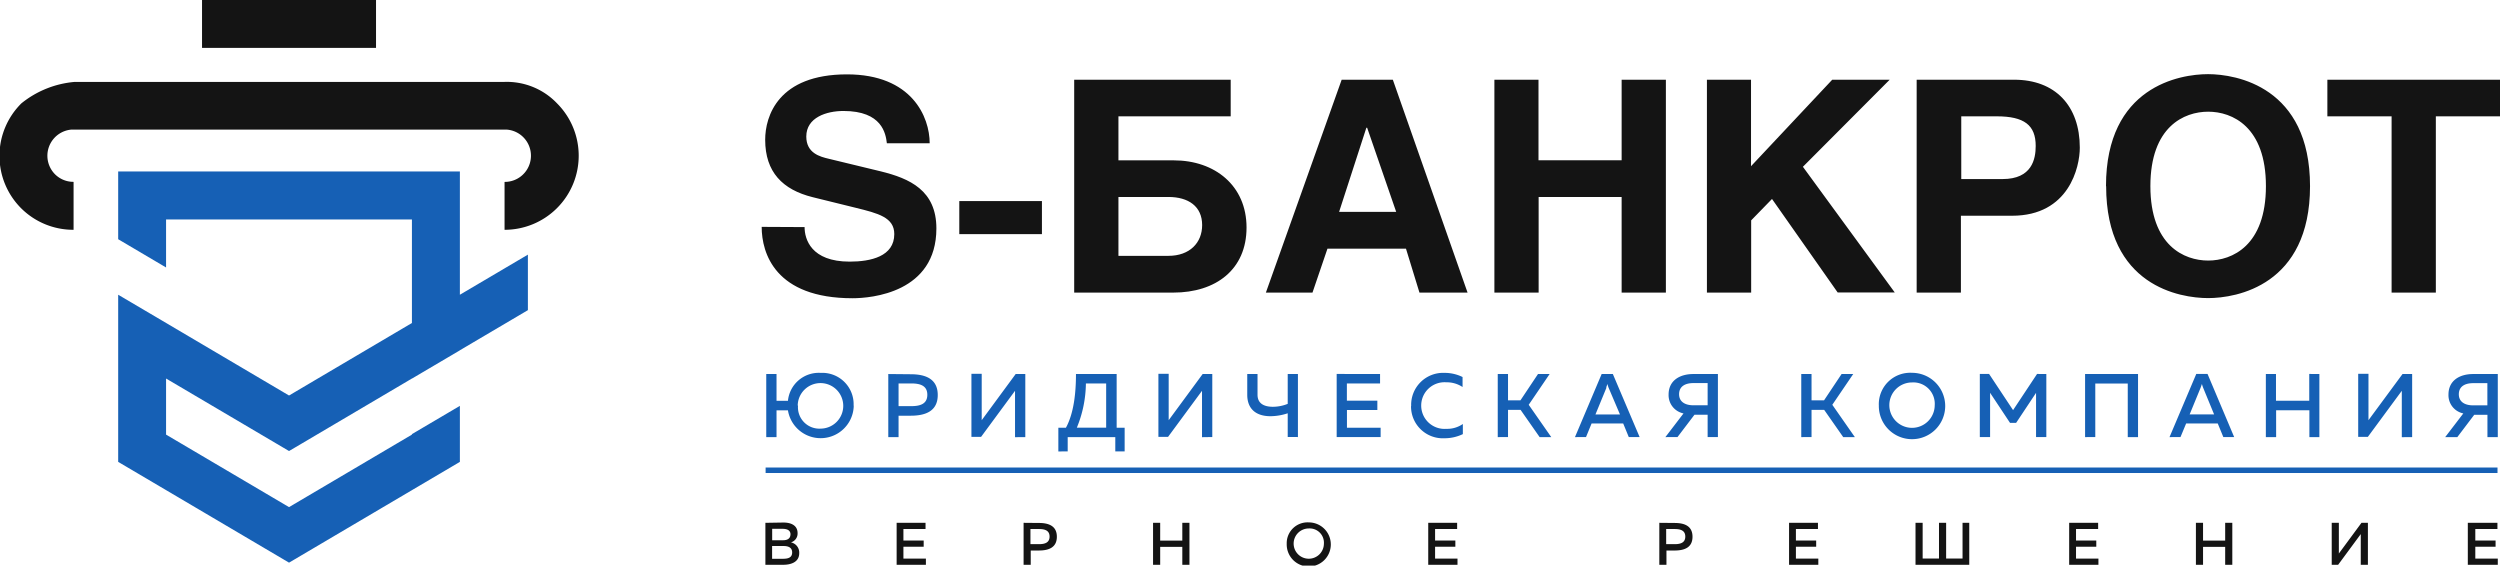
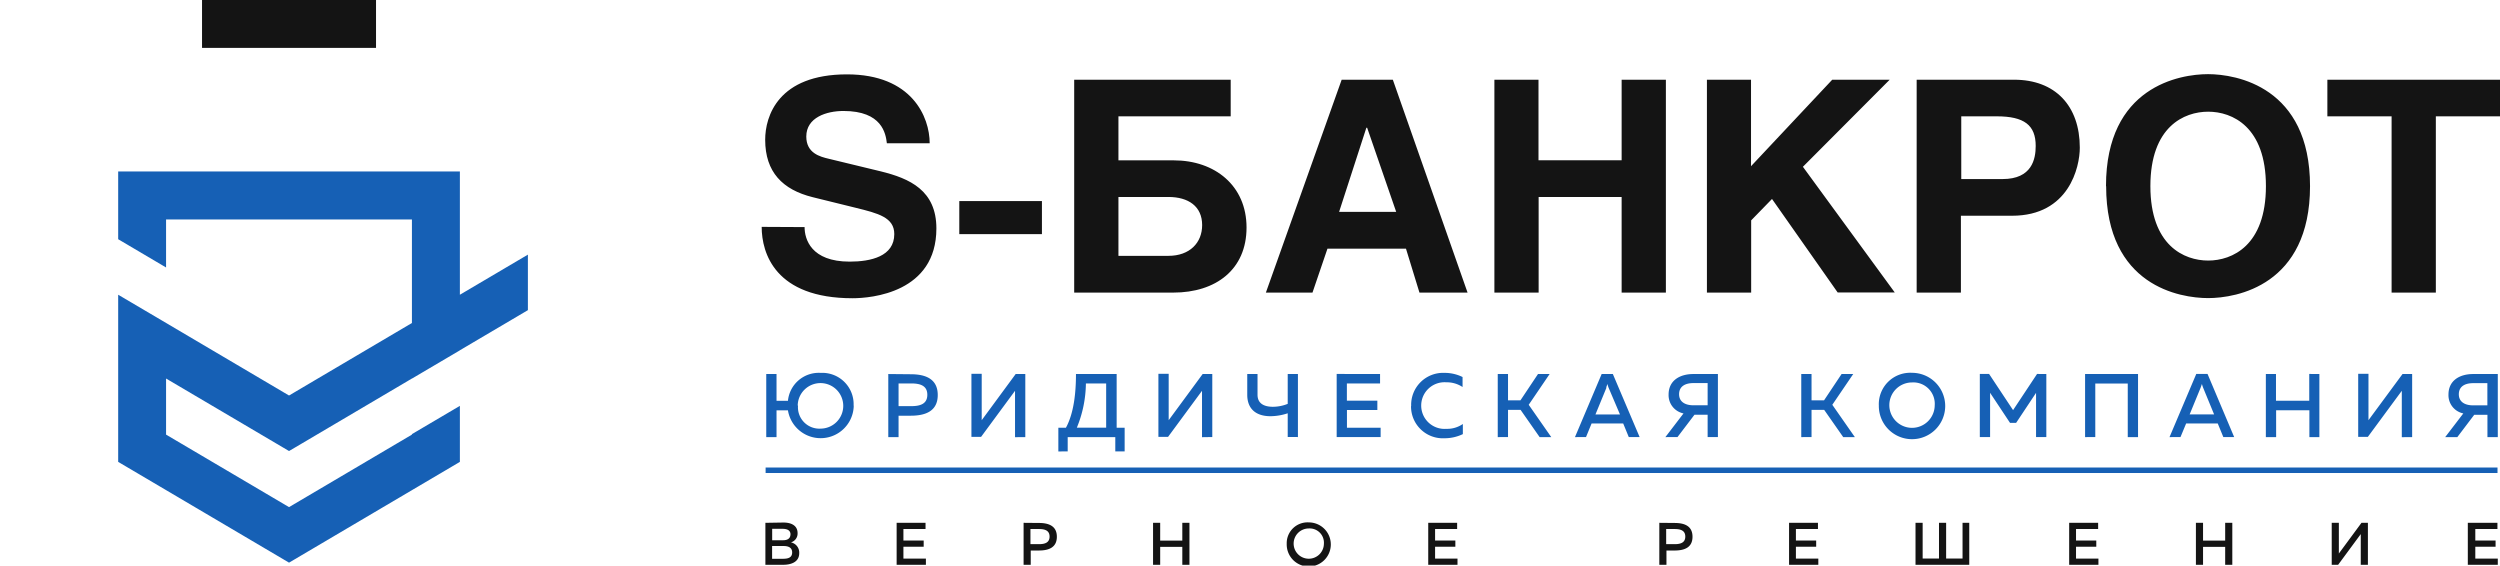
<svg xmlns="http://www.w3.org/2000/svg" id="Слой_1" data-name="Слой 1" viewBox="0 0 350.31 79.25">
  <defs>
    <style>.cls-1,.cls-3{fill:#1660b5;}.cls-2{fill:#141414;}.cls-3{fill-rule:evenodd;}</style>
  </defs>
  <title>Банкрот лого</title>
  <polygon class="cls-1" points="64.44 27.39 64.44 41.3 73.97 35.68 73.97 43.46 64.44 49.08 64.44 49.09 57.72 53.05 57.72 53.04 42.2 62.2 40.5 63.2 23.27 53.04 23.27 60.9 40.5 71.06 57.72 60.9 57.72 60.83 64.44 56.87 64.44 64.72 40.5 78.84 16.56 64.72 16.56 41.3 21.62 44.28 40.5 55.42 44.09 53.3 57.72 45.26 57.72 30.75 23.27 30.75 23.27 37.48 16.56 33.52 16.56 24.03 64.44 24.03 64.44 27.39 64.44 27.39" />
-   <path class="cls-2" d="M70.71,25.49A3.67,3.67,0,0,0,71,18.16h-61a3.68,3.68,0,0,0-2.29,6.26h0a3.64,3.64,0,0,0,2.6,1.06v6.72a10.35,10.35,0,0,1-7.33-3l0,0A10.37,10.37,0,0,1,3,14.48a13.72,13.72,0,0,1,7.44-3H70.63a9.72,9.72,0,0,1,7.42,3h0a10.38,10.38,0,0,1-7.35,17.72V25.49Z" />
  <polygon class="cls-2" points="28.31 0 52.69 0 52.69 6.71 28.31 6.71 28.31 0 28.31 0" />
  <path class="cls-2" d="M106.73,31.79c0,3.69,1.89,10,12.73,10,2.63,0,11.75-.78,11.75-9.78,0-5.34-3.74-7-7.8-8l-7.27-1.76c-1.23-.29-3.16-.78-3.16-3.12,0-2.67,2.83-3.58,5.21-3.58,5.42,0,5.92,3.17,6.08,4.52h6c0-3.66-2.47-9.65-11.59-9.65-9.65,0-11.46,5.87-11.46,9.16,0,4.52,2.43,7,6.66,8.05l6,1.48c3.17.78,5.43,1.35,5.43,3.69,0,3.13-3.29,3.86-6.25,3.86-5.42,0-6.32-3.16-6.32-4.84ZM146,28.17H134.42v4.64H146V28.17Zm4.52-17V41H164.4c6,0,10.27-3.25,10.27-9.12s-4.44-9.41-10.19-9.41h-7.76V16.3h15.73V11.17Zm6.2,16.43h7c2.8,0,4.73,1.31,4.73,3.94,0,2.47-1.73,4.31-4.73,4.31h-7V27.6ZM188,11.17,177.38,41h6.53l2.1-6.16h11L198.9,41h6.74L195.17,11.17Zm3.49,6.73h.08l4.07,11.79h-8l3.82-11.79Zm24.11-6.73h-6.2V41h6.2V27.6h11.63V41h6.2V11.17h-6.2V22.46H215.58V11.17Zm29.78,0h-6.2V41h6.2V30.88l2.92-3,9.2,13.1h8L252.63,23.37l12.16-12.2h-8.05L245.36,23.29V11.17Zm29.41,19.06h7.15c8,0,9.49-6.86,9.49-9.53,0-5.88-3.45-9.53-9.2-9.53H268.57V41h6.2V30.23Zm0-13.93h5c3.86,0,5.46,1.24,5.46,4.15,0,1.85-.53,4.64-4.64,4.64h-5.79V16.3Zm20.33,9.78c0,14,10.35,15.69,14.3,15.69S323.69,40,323.69,26.08,313.34,10.39,309.4,10.39s-14.3,1.72-14.3,15.69Zm6.2,0c0-8.34,4.73-10.43,8.1-10.43s8.09,2.09,8.09,10.43-4.73,10.43-8.09,10.43-8.1-2.09-8.1-10.43Zm40-9.78h9V11.17h-24.2V16.3h9V41h6.2V16.3Z" />
  <path class="cls-1" d="M119.61,56.83A4.39,4.39,0,0,0,115,52.25a4.34,4.34,0,0,0-4.59,3.91h-1.6V52.41h-1.44v8.84h1.44V57.5h1.6a4.64,4.64,0,0,0,9.22-.67Zm-7.83,0A3.19,3.19,0,1,1,115,60.06a3,3,0,0,1-3.18-3.23Zm12.69-4.42v8.84h1.44v-3h1.71c2.1,0,3.78-.66,3.78-2.9s-1.68-2.91-3.78-2.91Zm5.47,2.91c0,1.28-1,1.59-2.24,1.59h-1.79V53.73h1.79c1.23,0,2.24.3,2.24,1.59Zm13.73,5.93V52.41h-1.35l-4.76,6.47c0-.31,0-.65,0-1v-5.5h-1.44v8.84h1.35l4.76-6.46c0,.3,0,.64,0,1v5.5Zm5.94,2v-2h6.67v2h1.31V59.94h-1.12V52.41h-5.7c0,2.6-.29,5.48-1.41,7.53H148.3v3.32Zm2.58-9.52H155v6.2h-4.11a16.67,16.67,0,0,0,1.27-6.2Zm17.68,7.51V52.41h-1.35l-4.76,6.47c0-.31,0-.65,0-1v-5.5h-1.44v8.84h1.35l4.76-6.46c0,.3,0,.64,0,1v5.5Zm12,0V52.41h-1.43v4.18a5.61,5.61,0,0,1-2.07.41c-1.28,0-2.16-.48-2.16-1.68V52.41h-1.44v2.91c0,2,1.26,3,3.24,3a7.74,7.74,0,0,0,2.43-.41v3.32Zm5.43-8.84v8.84h6.16V59.94h-4.72V57.45H193V56.14h-4.27V53.73h4.65V52.41Zm10.42,4.5a4.46,4.46,0,0,0,4.7,4.51,5.88,5.88,0,0,0,2.56-.58V59.41a3.83,3.83,0,0,1-2.31.68,3.27,3.27,0,1,1,0-6.52,4,4,0,0,1,2.27.66v-1.4a5.64,5.64,0,0,0-2.51-.58,4.48,4.48,0,0,0-4.69,4.66Zm13.59,4.34V57.43h1.76l2.67,3.82h1.63l-3.16-4.53,2.93-4.31h-1.63l-2.46,3.69h-1.74V52.41h-1.44v8.84Zm10.93,0,.78-1.9h4.43l.78,1.9h1.52L226,52.41h-1.57l-3.74,8.84Zm2.82-6.94a3.57,3.57,0,0,0,.17-.5c.06.22.11.36.16.5L227,58.08h-3.44l1.55-3.77Zm10,6.94,2.38-3.13h1.84v3.13h1.44V52.41h-3.45c-1.81,0-3.46.85-3.46,2.88a2.61,2.61,0,0,0,2.09,2.64l-2.54,3.32Zm.22-6c0-1.1.86-1.56,2-1.56h2v3.11h-2c-1.11,0-2-.46-2-1.55Zm18.56,6V57.43h1.77l2.67,3.82h1.63l-3.16-4.53,2.93-4.31h-1.63l-2.46,3.69h-1.75V52.41h-1.44v8.84Zm9.43-4.42a4.65,4.65,0,1,0,4.65-4.58,4.4,4.4,0,0,0-4.65,4.58Zm7.83,0a3.18,3.18,0,1,1-3.18-3.23,3,3,0,0,1,3.18,3.23Zm14.34-4.42-3.36,5.07-3.36-5.07h-1.3v8.84h1.44v-6.2l2.79,4.21h.86l2.79-4.2v6.19h1.44V52.41Zm8.16,8.84V53.74h4.55v7.51h1.44V52.41h-7.42v8.84Zm11.94,0,.79-1.9h4.43l.78,1.9h1.52l-3.73-8.84h-1.58L304,61.25Zm2.83-6.94c.05-.14.1-.28.17-.5.06.22.11.36.16.5l1.55,3.77h-3.43l1.55-3.77Zm15.21-1.9v3.75h-4.66V52.41H317.5v8.84h1.44V57.49h4.66v3.76H325V52.41ZM338,61.25V52.41h-1.35l-4.77,6.47c0-.31,0-.65,0-1v-5.5h-1.44v8.84h1.35l4.76-6.46c0,.3,0,.64,0,1v5.5Zm6.33,0,2.37-3.13h1.85v3.13H350V52.41h-3.45c-1.82,0-3.46.85-3.46,2.88a2.6,2.6,0,0,0,2.08,2.64l-2.54,3.32Zm.21-6c0-1.1.86-1.56,2-1.56h2v3.11h-2c-1.11,0-2-.46-2-1.55Z" />
  <polygon class="cls-3" points="107.28 65.51 349.96 65.51 349.96 66.28 107.28 66.28 107.28 65.51 107.28 65.51" />
  <path class="cls-2" d="M107.25,73.26v5.88h2.51c.93,0,2.23-.29,2.23-1.63A1.46,1.46,0,0,0,110.83,76a1.29,1.29,0,0,0,.93-1.3c0-1-.79-1.48-2-1.48ZM111,77.41c0,.81-.7.89-1.36.89h-1.45V76.51h1.59c.53,0,1.22.12,1.22.9Zm-.24-2.52c0,.58-.45.81-1,.81h-1.56v-1.6h1.43c.7,0,1.14.22,1.14.8Zm14.88-1.63v5.88h4.1v-.87h-3.15V76.61h2.84v-.87h-2.84V74.13h3.1v-.87Zm17.79,0v5.88h1v-2h1.15c1.39,0,2.51-.43,2.51-1.93s-1.12-1.93-2.51-1.93Zm3.64,1.93c0,.86-.68,1.06-1.48,1.06h-1.2V74.13h1.2c.81,0,1.48.2,1.48,1.06Zm18.6-1.93v2.49h-3.1V73.26h-1v5.88h1V76.63h3.1v2.51h1V73.26ZM180.3,76.2a3.09,3.09,0,1,0,3.09-3,2.92,2.92,0,0,0-3.09,3Zm5.21,0a2.12,2.12,0,1,1-2.12-2.15,2,2,0,0,1,2.12,2.15Zm14.62-2.94v5.88h4.1v-.87h-3.14V76.61h2.84v-.87h-2.84V74.13h3.09v-.87Zm32.38,0v5.88h1v-2h1.14c1.4,0,2.51-.43,2.51-1.93s-1.11-1.93-2.51-1.93Zm3.64,1.93c0,.86-.68,1.06-1.49,1.06h-1.19V74.13h1.19c.82,0,1.49.2,1.49,1.06Zm14.54-1.93v5.88h4.1v-.87h-3.14V76.61h2.84v-.87h-2.84V74.13h3.09v-.87Zm25.25,5.88V73.26H275v5H272.7v-5h-1v5h-2.29v-5h-1v5.88Zm14-5.88v5.88h4.1v-.87h-3.14V76.61h2.84v-.87h-2.84V74.13H294v-.87Zm21.86,0v2.49h-3.1V73.26h-1v5.88h1V76.63h3.1v2.51h1V73.26Zm20,5.88V73.26h-.9l-3.17,4.3c0-.2,0-.43,0-.65V73.26h-1v5.88h.9l3.17-4.3c0,.2,0,.42,0,.64v3.66Zm14-5.88v5.88H350v-.87h-3.15V76.61h2.84v-.87h-2.84V74.13h3.1v-.87Z" />
</svg>